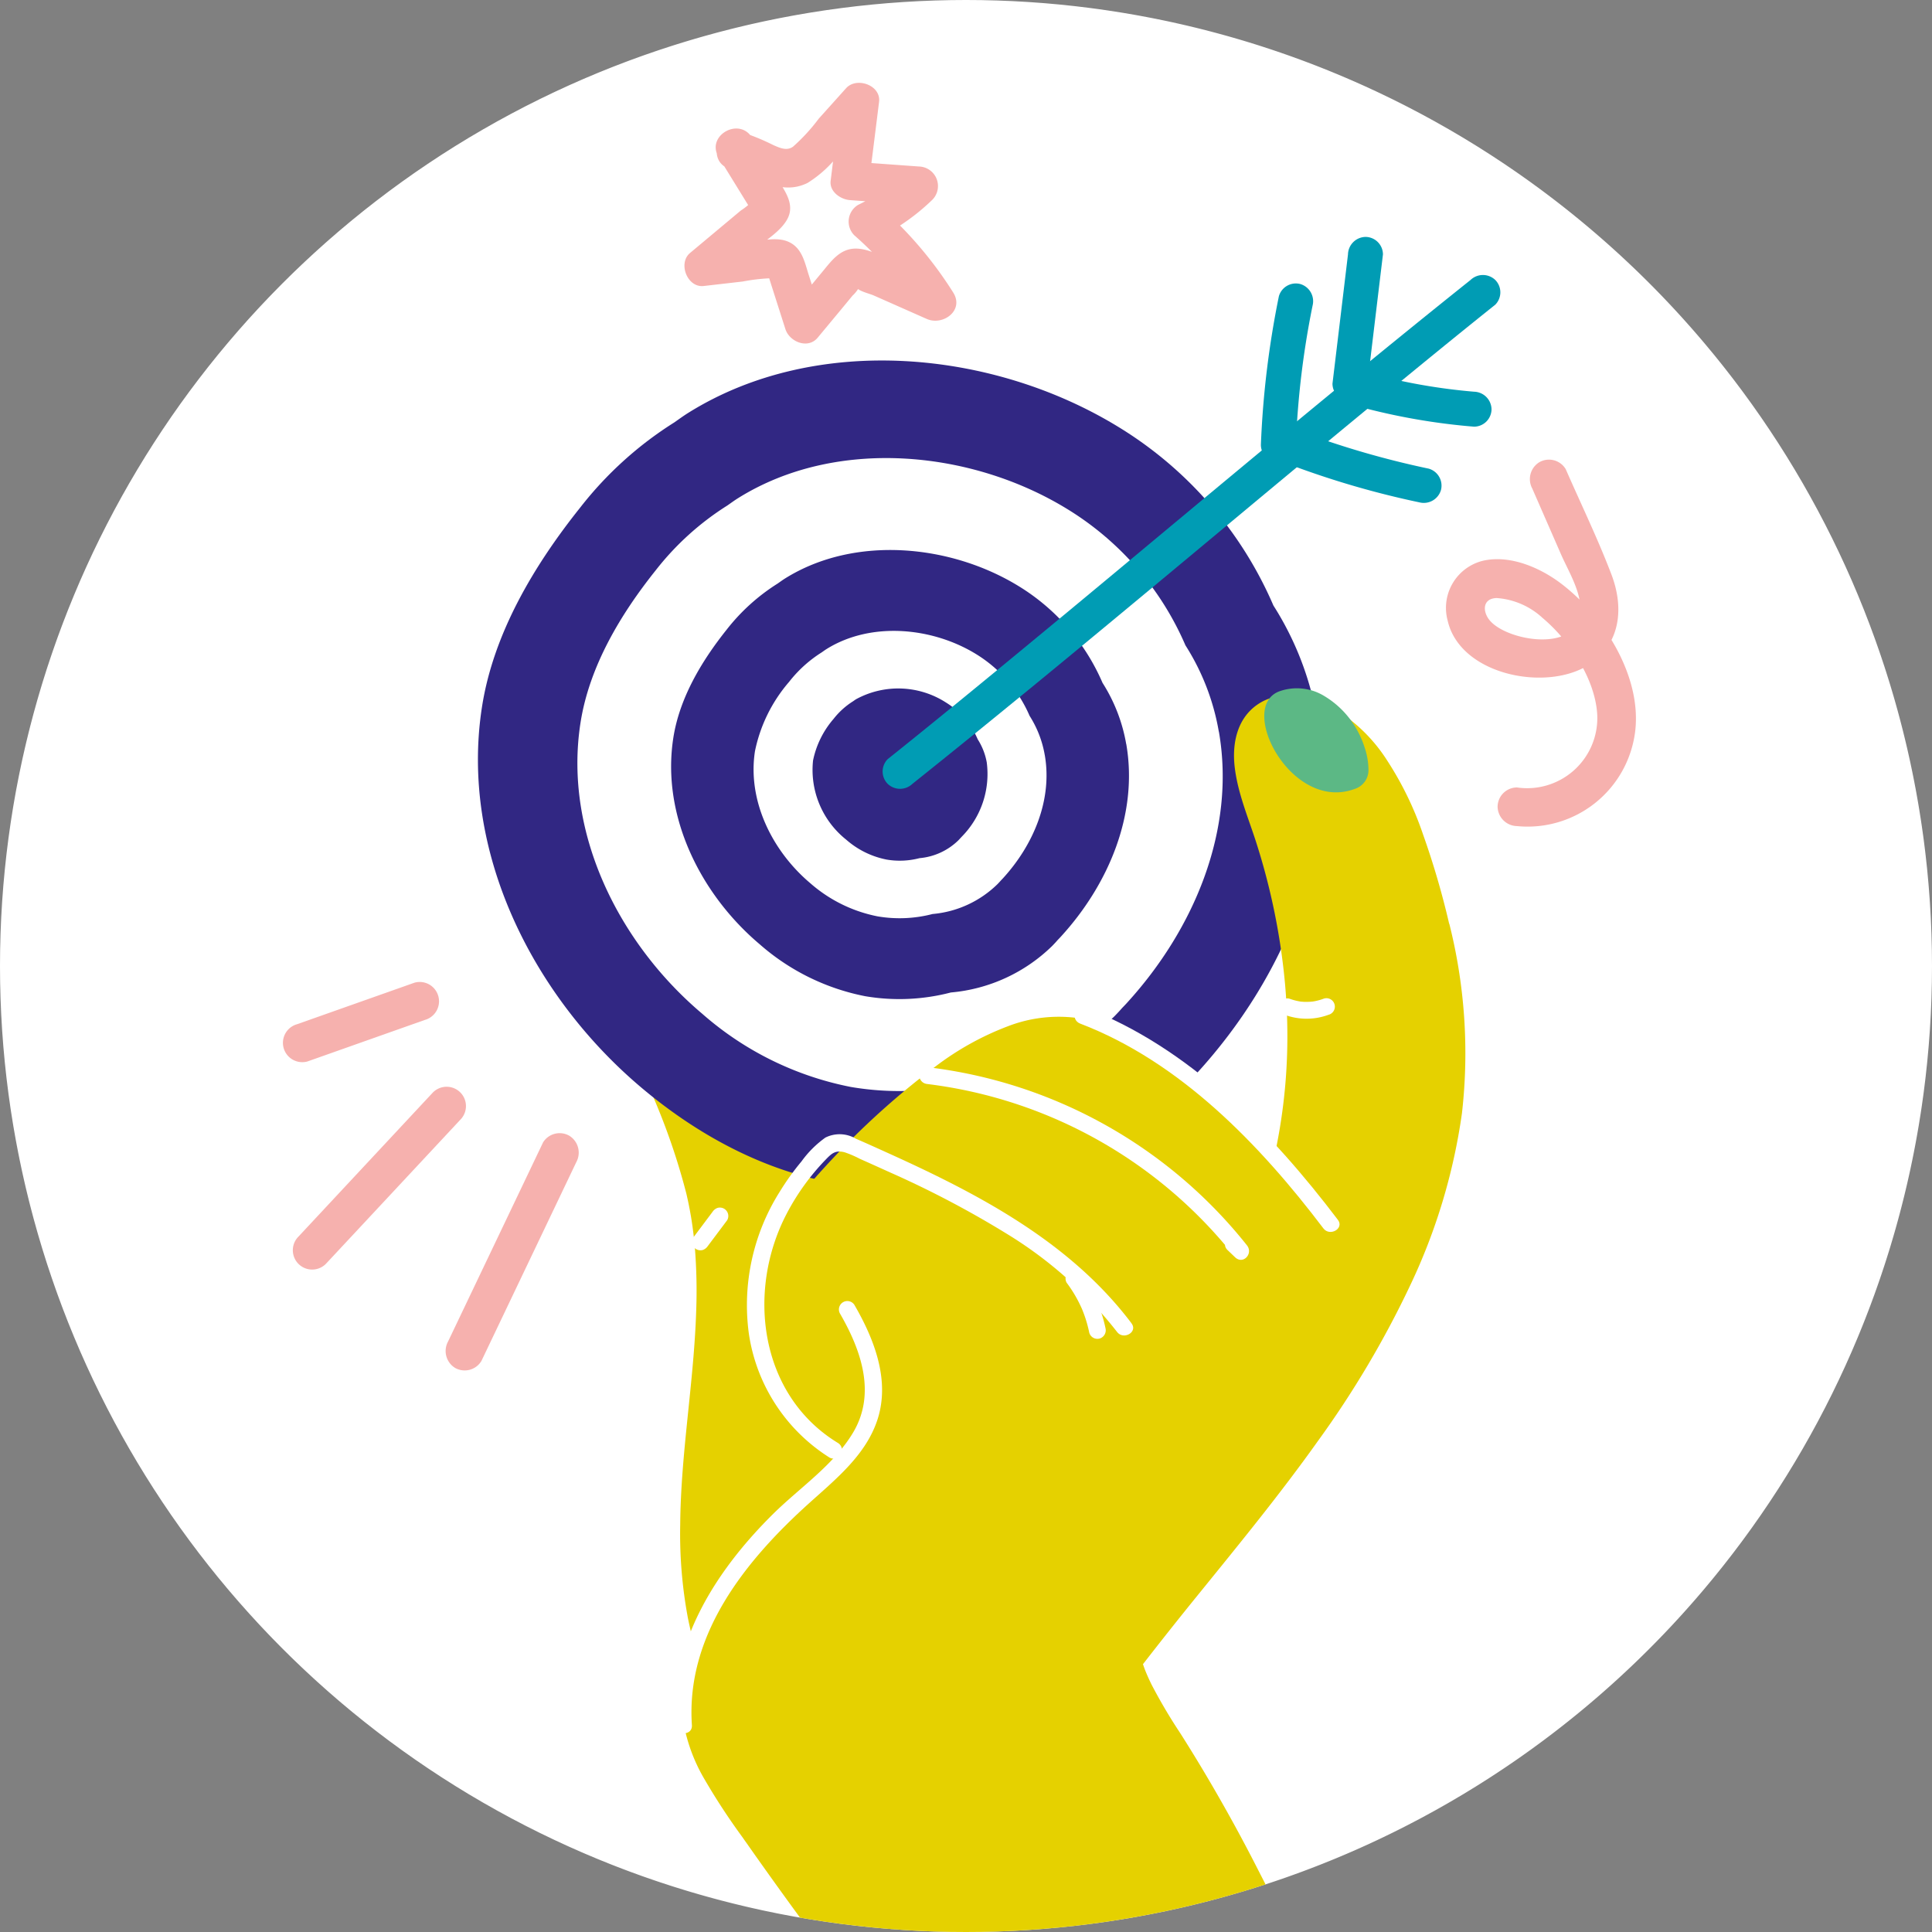
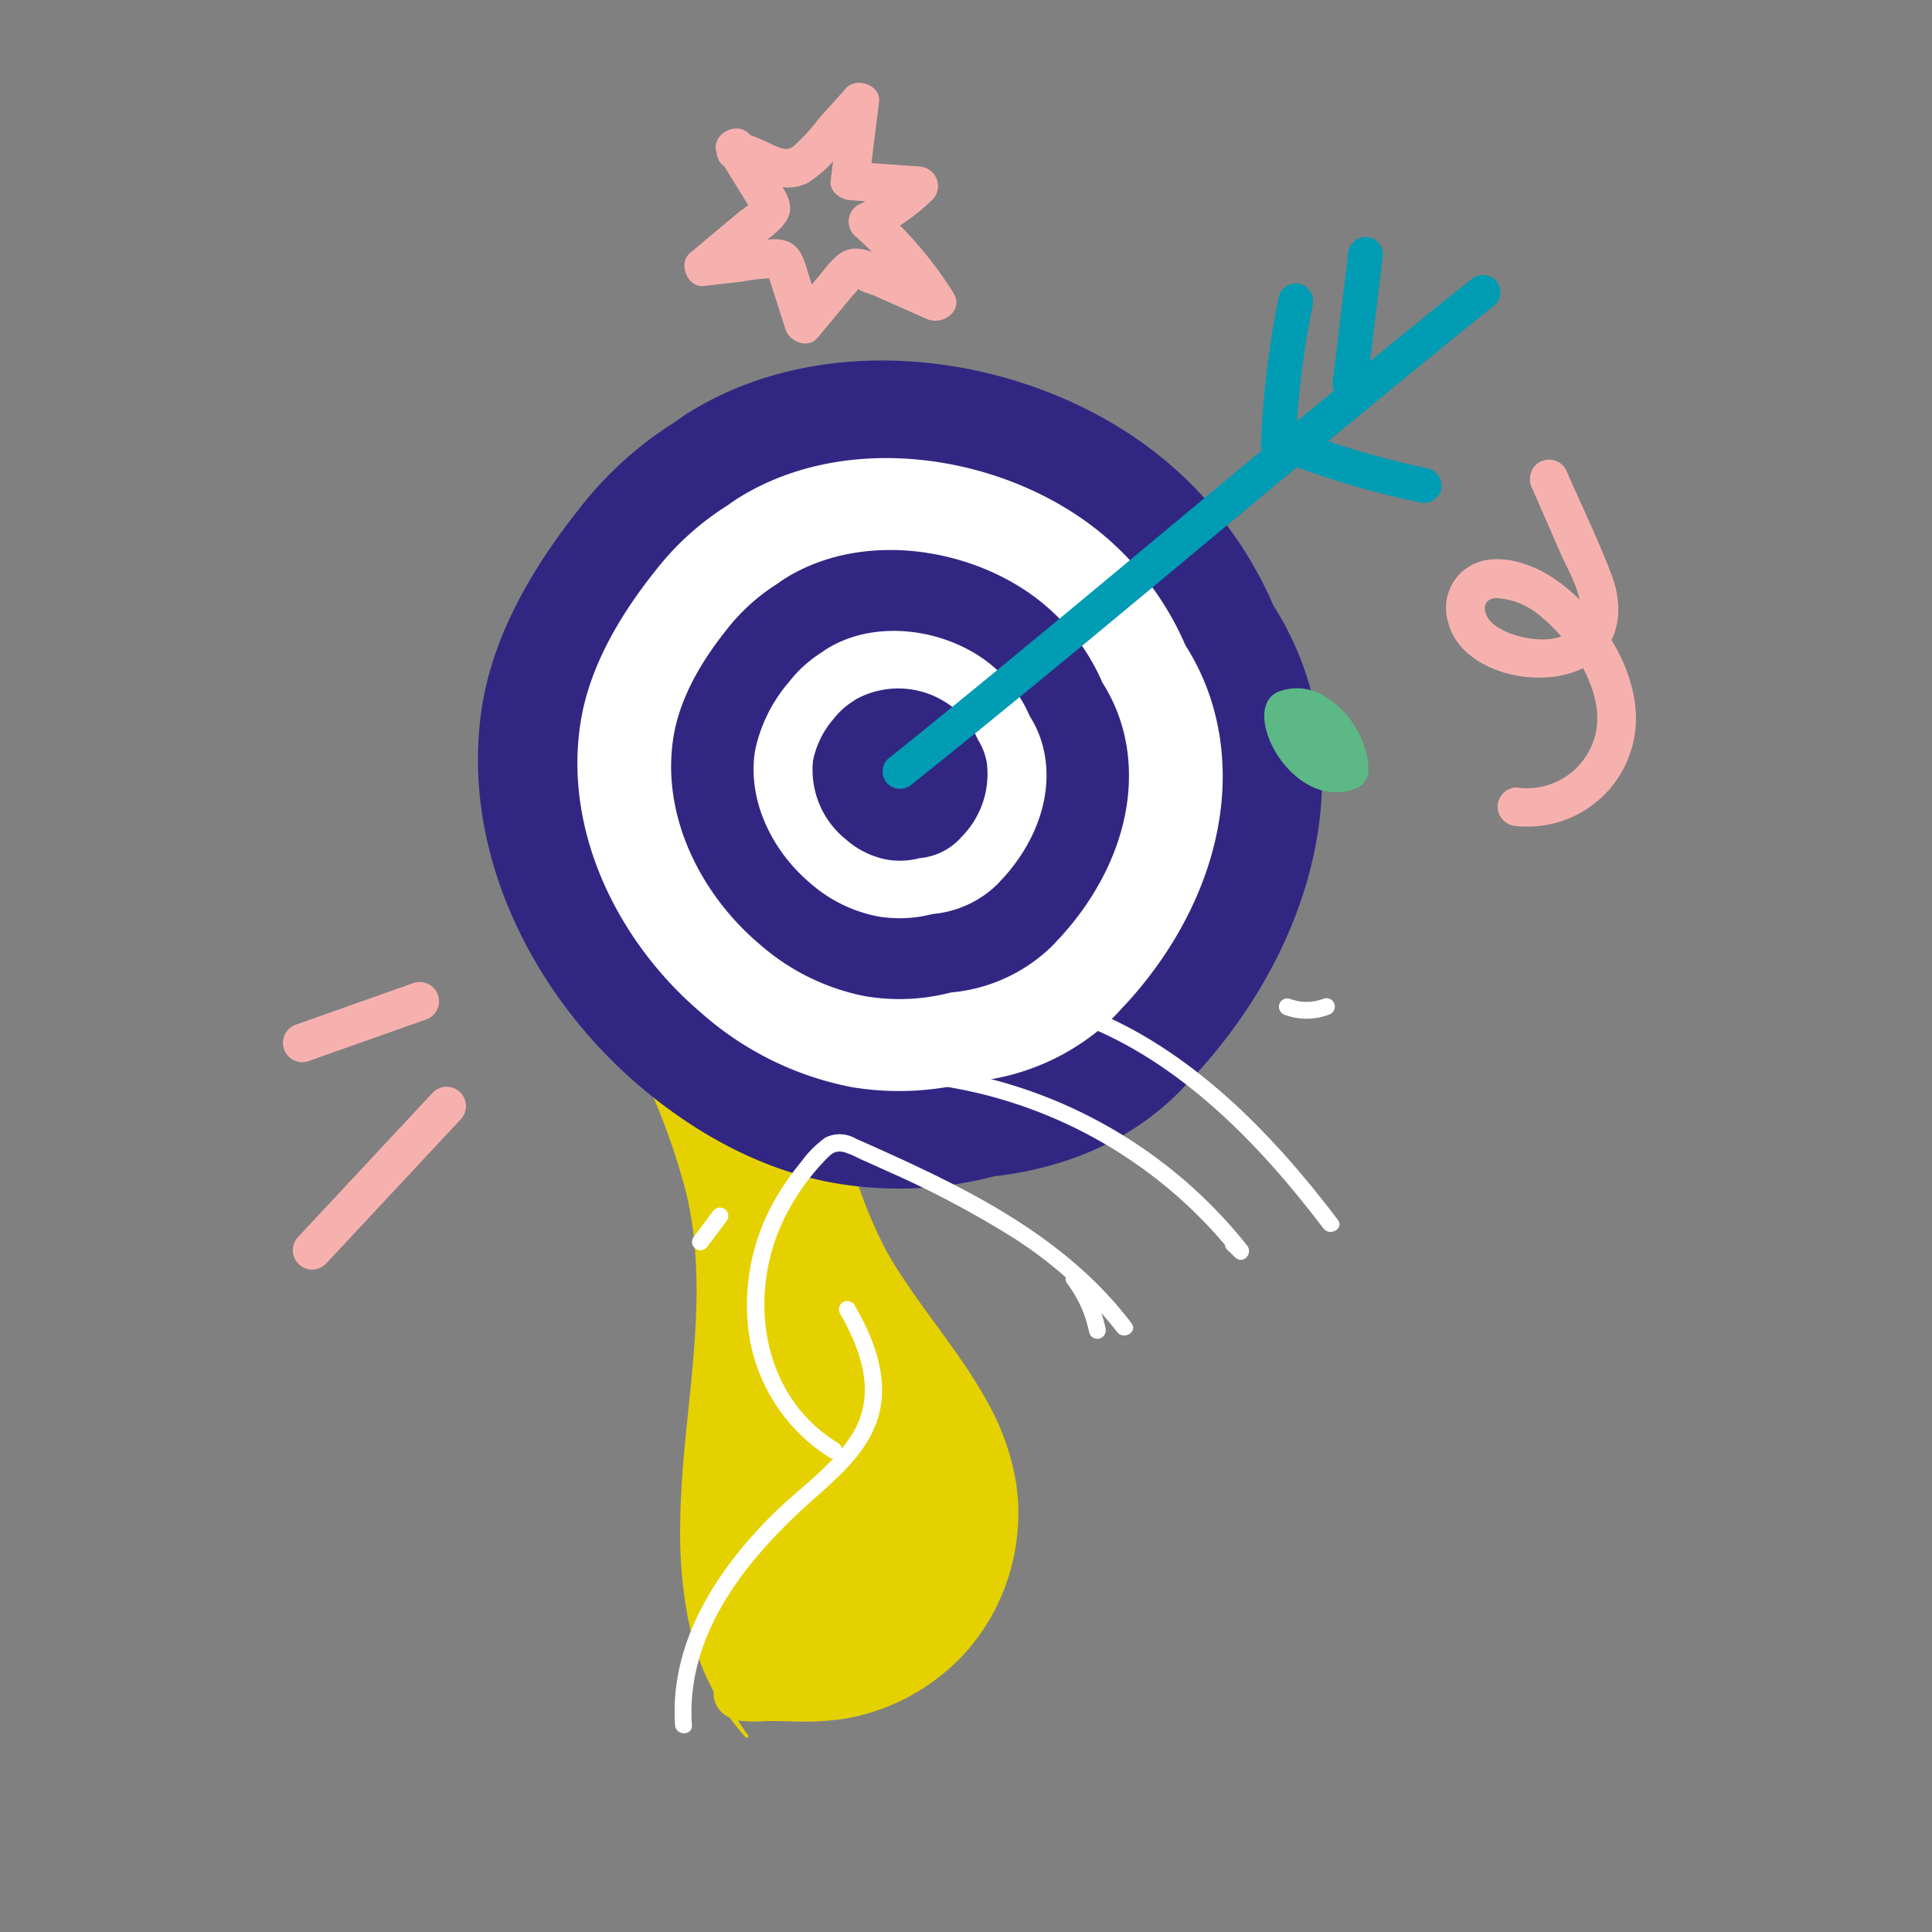
<svg xmlns="http://www.w3.org/2000/svg" id="picto" width="200" height="200" viewBox="0 0 200 200">
  <rect x="0" y="0" width="200" height="200" fill="#808080" stroke="none" />
  <defs>
    <clipPath id="clip-path">
      <circle id="Ellipse_58" data-name="Ellipse 58" cx="100" cy="100" r="100" fill="none" />
    </clipPath>
  </defs>
  <g id="Groupe_425" data-name="Groupe 425" clip-path="url(#clip-path)">
-     <path id="Tracé_1207" data-name="Tracé 1207" d="M200,100A100,100,0,1,1,100,0,100,100,0,0,1,200,100" fill="#fff" />
    <path id="Tracé_1208" data-name="Tracé 1208" d="M72.692,109.863a4.106,4.106,0,0,1-1.586,1.06,3.655,3.655,0,0,1-1.349.44,3.733,3.733,0,0,1-2.3-.528c-.042.109-.22.167-.284.04s-.125-.255-.188-.383a3.2,3.2,0,0,1-1-1.465.47.47,0,0,1,.069-.431c-.425-.879-.844-1.758-1.269-2.637a8.7,8.7,0,0,1-1.19-4.548,3.584,3.584,0,0,1,1.891-2.938,5.081,5.081,0,0,1,3.662-.1,7.711,7.711,0,0,1,5.067,4.732,6.764,6.764,0,0,1-1.522,6.761" fill="#5cb885" />
    <path id="Tracé_1209" data-name="Tracé 1209" d="M104.409,163.2a21.24,21.24,0,0,1-4.817,8.253,22.047,22.047,0,0,1-7.765,5.237,21.665,21.665,0,0,1-4.53,1.254,28.841,28.841,0,0,1-5.351.252c-.99-.022-1.978-.048-2.969-.022a11.425,11.425,0,0,1-2.575-.079c.326.526.668,1.041,1.043,1.537.136.184-.143.354-.287.194-.571-.648-1.123-1.328-1.633-2.031a2.721,2.721,0,0,1-1.652-2.685,26.581,26.581,0,0,1-1.441-3.176c-.245-.659-.457-1.328-.643-2.005-.072-.255-.141-.51-.205-.767q-.2-.817-.369-1.647a47.324,47.324,0,0,1-.8-9.7c.061-7.416,1.423-14.748,1.657-22.16a56.185,56.185,0,0,0-.138-6.474c-.011-.114-.014-.162-.019-.207-.024-.268-.05-.534-.077-.8s-.053-.451-.074-.621q-.139-1.145-.353-2.279c-.009-.056-.019-.111-.033-.167-.068-.369-.114-.589-.162-.81s-.106-.475-.159-.712a68.325,68.325,0,0,0-3.311-9.745c-.709-1.742-1.439-3.476-2.135-5.224a12.9,12.9,0,0,1-1.24-4.732A4.412,4.412,0,0,1,66.6,99.94,8.471,8.471,0,0,1,71.056,99c6.187.244,11.047,5.43,13.5,10.72a50.515,50.515,0,0,1,2.448,6.729q.3,1.008.595,2.018c.069.234.138.47.208.706a48.312,48.312,0,0,0,3.9,10.238c3.041,5.419,7.332,10.016,10.354,15.449A25.779,25.779,0,0,1,105.2,153.6a21.618,21.618,0,0,1-.794,9.594" fill="#e5d100" />
    <path id="Tracé_1210" data-name="Tracé 1210" d="M136.342,74.37a31.715,31.715,0,0,0-4.52-11.69,40.334,40.334,0,0,0-15.99-18.45c-12.97-7.97-31.24-9.78-44.52-1.53-.52.32-1.01.68-1.51,1.03a37.94,37.94,0,0,0-9.73,8.8c-4.76,5.96-9,13.03-10.18,20.67-2.31,14.9,5.24,29.88,16.48,39.37,5.76,4.86,12.65,8.64,20.14,9.92a38.927,38.927,0,0,0,16.36-.71c7.27-.83,14.16-3.59,19.36-8.9.35-.36.69-.72,1.02-1.1.23-.24.46-.47.68-.72,8.97-9.83,14.75-23.27,12.42-36.69Z" fill="#312783" />
    <path id="Tracé_1211" data-name="Tracé 1211" d="M126.171,75.739a24.239,24.239,0,0,0-3.455-8.936,30.829,30.829,0,0,0-12.222-14.1c-9.914-6.093-23.88-7.476-34.031-1.17-.4.245-.772.52-1.154.787a29.018,29.018,0,0,0-7.437,6.727c-3.639,4.556-6.88,9.96-7.782,15.8-1.765,11.389,4.006,22.839,12.6,30.093a32.868,32.868,0,0,0,15.4,7.583,29.743,29.743,0,0,0,12.5-.543,24.147,24.147,0,0,0,14.8-6.8c.267-.275.527-.55.779-.841.176-.183.352-.359.52-.55C123.542,96.27,127.96,86,126.179,75.739Z" fill="#fff" />
    <path id="Tracé_1212" data-name="Tracé 1212" d="M116.585,77.029a17.209,17.209,0,0,0-2.451-6.34,21.876,21.876,0,0,0-8.672-10.006c-7.034-4.322-16.943-5.3-24.145-.83-.282.174-.548.369-.819.559a20.576,20.576,0,0,0-5.277,4.772c-2.581,3.233-4.881,7.067-5.521,11.21-1.253,8.081,2.842,16.205,8.938,21.352a23.316,23.316,0,0,0,10.922,5.38,21.1,21.1,0,0,0,8.873-.385,17.134,17.134,0,0,0,10.5-4.827c.189-.195.374-.39.553-.6.125-.13.249-.255.369-.391,4.864-5.331,8-12.62,6.735-19.9Z" fill="#312783" />
    <path id="Tracé_1213" data-name="Tracé 1213" d="M108.153,78.164a11.023,11.023,0,0,0-1.568-4.057,14,14,0,0,0-5.549-6.4c-4.5-2.765-10.841-3.394-15.449-.531-.18.111-.35.236-.524.358a13.158,13.158,0,0,0-3.376,3.053,15.8,15.8,0,0,0-3.533,7.173c-.8,5.17,1.818,10.369,5.719,13.662a14.922,14.922,0,0,0,6.989,3.442,13.526,13.526,0,0,0,5.677-.246,10.964,10.964,0,0,0,6.718-3.089c.121-.125.239-.25.354-.381.079-.084.159-.164.236-.25,3.112-3.411,5.118-8.075,4.309-12.732Z" fill="#fff" />
    <path id="Tracé_1214" data-name="Tracé 1214" d="M102.157,78.971a6.6,6.6,0,0,0-.941-2.433A8.391,8.391,0,0,0,97.889,72.7a9.118,9.118,0,0,0-9.265-.319c-.108.067-.21.142-.315.215a7.888,7.888,0,0,0-2.024,1.831,9.469,9.469,0,0,0-2.119,4.3,9.232,9.232,0,0,0,3.43,8.193,8.943,8.943,0,0,0,4.191,2.064,8.084,8.084,0,0,0,3.4-.148,6.573,6.573,0,0,0,4.029-1.852c.072-.075.143-.15.212-.229.048-.05.1-.1.141-.15a9.239,9.239,0,0,0,2.585-7.635Z" fill="#312783" />
    <path id="Tracé_1215" data-name="Tracé 1215" d="M94.453,81.144c16.376-13.076,32.333-26.675,48.516-39.987,3.922-3.227,7.852-6.446,11.821-9.615a1.823,1.823,0,0,0,0-2.56,1.851,1.851,0,0,0-2.559,0C135.855,42.058,119.9,55.657,103.715,68.969c-3.922,3.227-7.852,6.446-11.821,9.616a1.822,1.822,0,0,0,0,2.559,1.85,1.85,0,0,0,2.559,0" fill="#009cb4" />
    <path id="Tracé_1216" data-name="Tracé 1216" d="M132.389,30.669a95.442,95.442,0,0,0-1.862,15.374,1.81,1.81,0,0,0,3.62,0,89.321,89.321,0,0,1,1.732-14.412,1.854,1.854,0,0,0-1.264-2.226,1.827,1.827,0,0,0-2.226,1.264" fill="#009cb4" />
    <path id="Tracé_1217" data-name="Tracé 1217" d="M141.557,39.716q.8-6.69,1.606-13.381a1.82,1.82,0,0,0-1.81-1.81,1.854,1.854,0,0,0-1.81,1.81q-.8,6.69-1.606,13.381a1.821,1.821,0,0,0,1.81,1.81,1.854,1.854,0,0,0,1.81-1.81" fill="#009cb4" />
    <path id="Tracé_1218" data-name="Tracé 1218" d="M133.571,48.117a91.888,91.888,0,0,0,13.368,3.888,1.852,1.852,0,0,0,2.226-1.265,1.829,1.829,0,0,0-1.264-2.226,92.041,92.041,0,0,1-13.368-3.886,1.823,1.823,0,0,0-2.226,1.263,1.848,1.848,0,0,0,1.264,2.226" fill="#009cb4" />
-     <path id="Tracé_1219" data-name="Tracé 1219" d="M140.793,42.124a66.386,66.386,0,0,0,11.8,2.045,1.818,1.818,0,0,0,1.81-1.81,1.857,1.857,0,0,0-1.81-1.81,60.851,60.851,0,0,1-10.839-1.914,1.81,1.81,0,1,0-.962,3.489" fill="#009cb4" />
-     <path id="Tracé_1220" data-name="Tracé 1220" d="M150.02,95.638a84.651,84.651,0,0,0-2.7-9.238,34.053,34.053,0,0,0-3.705-7.648,16.828,16.828,0,0,0-5.967-5.664c-2.267-1.169-5.255-1.687-7.482-.149-2.12,1.463-2.632,4.047-2.351,6.463.321,2.741,1.426,5.285,2.255,7.892a68.147,68.147,0,0,1,2.963,14.638c.04.472.077.942.107,1.415.026.385.047.77.074,1.309,0,.048,0,.1.005.146.013.351.027.7.037,1.267a57.969,57.969,0,0,1-1.019,12.114c-.08.422-.168.842-.3,1.458-.029.138-.058.276-.091.414-.313-.313-.623-.632-.94-.943q-3.915-3.855-8.1-7.414c-2.584-2.2-5.282-4.5-8.519-5.669a14.6,14.6,0,0,0-9.963.213,29.772,29.772,0,0,0-7.478,4.155c-.335.245-.667.494-.993.746-.162.125-.319.25-.478.375a82.742,82.742,0,0,0-7.316,6.5c-.149.146-.3.295-.457.457-.213.215-.422.43-.629.648-.056.056-.112.112-.165.167-.079.082-.159.167-.236.25s-.149.156-.226.239-.159.167-.237.252c-.108.112-.214.226-.318.34-.08.085-.159.17-.263.287-.045.045-.087.093-.21.228-.077.082-.151.165-.225.247-.04.043-.08.088-.123.133s-.1.114-.151.172c-.032.035-.064.07-.093.1s-.085.093-.268.306c-.555.626-1.1,1.258-1.673,1.957q-.522.621-1.02,1.253c-.032.037-.061.074-.09.114-.265.329-.523.659-.778.993l-.1.133a47.69,47.69,0,0,0-2.974,4.209,8.354,8.354,0,0,0-1.41,4.929,9.733,9.733,0,0,0,1.418,4.028c.162.279.329.552.5.823.258.4.521.8.794,1.2.154.226.313.449.478.677q.144.2.295.406.665.9,1.378,1.769a43.584,43.584,0,0,0,6.174,6.145c-.9.932-1.8,1.869-2.754,2.876-.061.061-.117.119-.2.209-.045.043-.085.088-.252.266-.037.035-.069.069-.128.135-.085.086-.167.17-.244.255s-.157.162-.327.343c-.069.072-.138.146-.207.22s-.125.13-.186.2c-.578.611-1.155,1.224-1.816,1.933-.048.051-.1.1-.141.154-.217.228-.433.459-.645.693-.074.075-.144.151-.21.226-.279.3-.552.592-.826.889-.106.114-.21.229-.318.346-.045.05-.093.1-.141.154q-.582.641-1.158,1.3c-.066.072-.13.146-.191.218-.181.207-.361.414-.539.624l-.088.106a36.733,36.733,0,0,0-3.925,5.5c-.066.113-.127.228-.188.342-.037.064-.072.128-.106.191a22.31,22.31,0,0,0-1.06,2.265q-.111.279-.215.558a15.627,15.627,0,0,0-1,6.681,17.665,17.665,0,0,0,2.347,7.027,67.562,67.562,0,0,0,3.949,6.027c.1.147.2.293.308.439q2.377,3.39,4.814,6.74,2.247,3.083,4.544,6.128,2.688,3.57,5.452,7.085c.844,1.076,1.691,2.154,2.549,3.219a6.172,6.172,0,0,0,2.934,2.27c2.411.736,4.95-.555,7.1-1.516q7.8-3.493,15.6-6.981,3.9-1.749,7.8-3.493c1.954-.876,4.9-1.773,5.032-4.344a5.268,5.268,0,0,0-1.341-3.343c-.468-.983-.974-1.952-1.469-2.921q-1.437-2.824-2.976-5.59c-.29-.523-.585-1.044-.879-1.561q-2-3.518-4.172-6.937a55.169,55.169,0,0,1-2.942-4.976c-.253-.51-.489-1.03-.7-1.561-.077-.2-.146-.4-.215-.6q2.885-3.72,5.861-7.38c4.193-5.17,8.412-10.327,12.273-15.755a100.829,100.829,0,0,0,9.579-16.188,61.283,61.283,0,0,0,5.306-17.7,54.813,54.813,0,0,0-1.307-19.627" fill="#e5d100" />
    <path id="Tracé_1221" data-name="Tracé 1221" d="M141.663,79.756a2.033,2.033,0,0,1-1.448,1.921c-6.532,2.409-12.168-8.459-7.789-10.107a5.419,5.419,0,0,1,4.569.426,9.39,9.39,0,0,1,3.291,3.236,9.788,9.788,0,0,1,.971,2.122,7.387,7.387,0,0,1,.406,2.4" fill="#5cb885" />
    <path id="Tracé_1222" data-name="Tracé 1222" d="M114.44,137.494a14.184,14.184,0,0,0-2.513-5.585.9.9,0,0,0-1.193-.312.881.881,0,0,0-.313,1.192,13.568,13.568,0,0,1,1.493,2.511c.114.251.124.277.218.52s.173.465.249.7a13.743,13.743,0,0,1,.378,1.437.877.877,0,0,0,1.072.609.893.893,0,0,0,.609-1.072" fill="#fff" />
    <path id="Tracé_1223" data-name="Tracé 1223" d="M117.139,136.994c-6.31-8.369-15.69-13.317-25.047-17.555-1.155-.523-2.311-1.049-3.475-1.552a3.3,3.3,0,0,0-3.171-.125,10.728,10.728,0,0,0-2.471,2.461,26.71,26.71,0,0,0-2.265,3.157,22,22,0,0,0-3.2,14.6,18.3,18.3,0,0,0,8.375,12.914.873.873,0,0,0,.88-1.506c-8.146-4.948-9.514-15.7-5.349-23.706a23.991,23.991,0,0,1,4.01-5.587c.627-.651,1.021-1.067,2.007-.811a10.843,10.843,0,0,1,1.582.679q1.56.694,3.113,1.4a101.509,101.509,0,0,1,12.09,6.356,42.622,42.622,0,0,1,11.416,10.157c.667.885,2.181.017,1.5-.88" fill="#fff" />
    <path id="Tracé_1224" data-name="Tracé 1224" d="M86.928,135.932c2.188,3.768,3.808,8.289,1.391,12.354-2.016,3.391-5.567,5.74-8.329,8.479-5.83,5.781-10.689,13.285-10.109,21.823.076,1.114,1.82,1.122,1.744,0-.64-9.4,5.573-17.068,12.16-23,2.772-2.5,5.9-5.009,7.073-8.7,1.292-4.075-.387-8.319-2.425-11.829a.872.872,0,0,0-1.5.88" fill="#fff" />
    <path id="Tracé_1225" data-name="Tracé 1225" d="M73.265,129l2.01-2.681a.87.87,0,0,0,.088-.671.889.889,0,0,0-.4-.521.878.878,0,0,0-.672-.088,1.018,1.018,0,0,0-.521.4l-2.01,2.68a.877.877,0,0,0-.088.672.891.891,0,0,0,.4.521.88.88,0,0,0,.671.088,1.02,1.02,0,0,0,.521-.4" fill="#fff" />
    <path id="Tracé_1226" data-name="Tracé 1226" d="M133.037,105.069a6.539,6.539,0,0,0,4.488-.018.872.872,0,1,0-.463-1.681,5.737,5.737,0,0,1-.954.272c-.041.008-.35.061-.118.025-.07.01-.141.016-.211.023-.165.015-.331.022-.5.023s-.331,0-.5-.019a.935.935,0,0,1-.212-.021c.115.016.122.017.021,0-.047-.007-.093-.015-.14-.024a5.786,5.786,0,0,1-.956-.263.877.877,0,0,0-1.072.609.9.9,0,0,0,.609,1.072" fill="#fff" />
    <path id="Tracé_1227" data-name="Tracé 1227" d="M95.97,112.214a48.032,48.032,0,0,1,31.884,17.936l1.232-1.232-.779-.747c-.811-.776-2.045.455-1.233,1.233l.78.746c.832.8,1.909-.372,1.232-1.232A49.716,49.716,0,0,0,95.97,110.471c-1.112-.13-1.1,1.614,0,1.743" fill="#fff" />
    <path id="Tracé_1228" data-name="Tracé 1228" d="M111.816,105.96c10.36,3.96,18.607,12.528,25.179,21.2.669.883,2.183.015,1.505-.88-6.874-9.066-15.388-17.857-26.221-22-1.048-.4-1.5,1.284-.463,1.681" fill="#fff" />
    <path id="Tracé_1229" data-name="Tracé 1229" d="M158.628,50.593l2.956,6.765c.8,1.835,2.308,4.22,1.988,6.3-.59,3.827-7.379,2.7-9.267.665-.873-.943-.874-2.379.631-2.413a7.784,7.784,0,0,1,4.745,2.055c2.808,2.355,5.516,6.387,5.67,10.135a7.267,7.267,0,0,1-8.32,7.417,2.013,2.013,0,0,0-2,2,2.048,2.048,0,0,0,2,2,11.222,11.222,0,0,0,12.244-9.825c.683-5.735-3.3-12.006-7.749-15.339-2.175-1.63-5.268-2.943-8.028-2.3a5.024,5.024,0,0,0-3.638,6.187c1.3,5.724,10.457,7.448,14.778,4.468,3.165-2.182,3.465-5.862,2.177-9.239-1.407-3.691-3.149-7.282-4.731-10.9a2.014,2.014,0,0,0-2.738-.718,2.052,2.052,0,0,0-.718,2.738" fill="#f6b1ae" />
    <path id="Tracé_1230" data-name="Tracé 1230" d="M74.389,16.263l1.834,2.975.855,1.389.489.793q.336.7.211.221l.273-1.01a6.294,6.294,0,0,1-1.359,1.161l-1.815,1.517L71.43,26.191c-1.267,1.06-.283,3.612,1.415,3.416l4.044-.465a19.165,19.165,0,0,1,3.78-.352l-1.01-.273q-.453-.813-.106.067.146.458.292.914l.438,1.372q.512,1.6,1.022,3.2c.419,1.315,2.329,2.108,3.344.883l2.409-2.9,1.2-1.453a3.46,3.46,0,0,0,.6-.726l.195-.227q-.786.035-.314.182c.211.317,1.339.592,1.7.753l1.759.778,3.737,1.655c1.677.743,3.913-.88,2.738-2.738a40.638,40.638,0,0,0-7.423-8.75l-.405,3.143a22.246,22.246,0,0,0,5.7-4.018,2.025,2.025,0,0,0-1.415-3.416l-7.152-.517,2,2Q90.494,14.633,91,10.55c.215-1.732-2.327-2.628-3.416-1.415l-2.822,3.142a19.222,19.222,0,0,1-2.67,2.908c-.642.459-1.352.131-2.013-.154a23.77,23.77,0,0,0-3.4-1.392c-2.5-.646-3.56,3.213-1.064,3.859,2.71.7,5.069,2.854,7.976,1.444a12.152,12.152,0,0,0,3.378-3.137l3.449-3.84L87,10.55q-.507,4.083-1.012,8.166c-.14,1.127,1.033,1.931,2,2l7.152.518-1.415-3.417a18.775,18.775,0,0,1-4.893,3.392,2.013,2.013,0,0,0-.4,3.143,36.834,36.834,0,0,1,6.8,7.941l2.738-2.738-4.837-2.142c-1.385-.614-3.023-1.693-4.573-1.679-1.606.015-2.493,1.275-3.421,2.394l-3.312,4,3.345.883q-.729-2.286-1.46-4.573c-.392-1.23-.656-2.626-1.875-3.3-1.255-.7-2.884-.228-4.227-.074l-4.757.548,1.415,3.416,3.81-3.185c1.106-.925,2.752-1.89,3.437-3.184.778-1.473-.221-2.825-.973-4.045l-2.689-4.364c-1.349-2.189-4.812-.181-3.456,2.02" fill="#f6b1ae" />
    <path id="Tracé_1231" data-name="Tracé 1231" d="M31.823,109.884l12.155-4.3a2,2,0,1,0-1.064-3.859l-12.155,4.3a2,2,0,1,0,1.064,3.859" fill="#f6b1ae" />
    <path id="Tracé_1232" data-name="Tracé 1232" d="M44.819,113.087,30.9,128.009a2,2,0,0,0,2.83,2.83l13.92-14.922a2,2,0,0,0-2.83-2.83" fill="#f6b1ae" />
-     <path id="Tracé_1233" data-name="Tracé 1233" d="M56.2,118.3l-9.816,20.571A2.055,2.055,0,0,0,47.1,141.6a2.018,2.018,0,0,0,2.738-.718l9.817-20.571a2.057,2.057,0,0,0-.718-2.738,2.018,2.018,0,0,0-2.738.718" fill="#f6b1ae" />
  </g>
</svg>